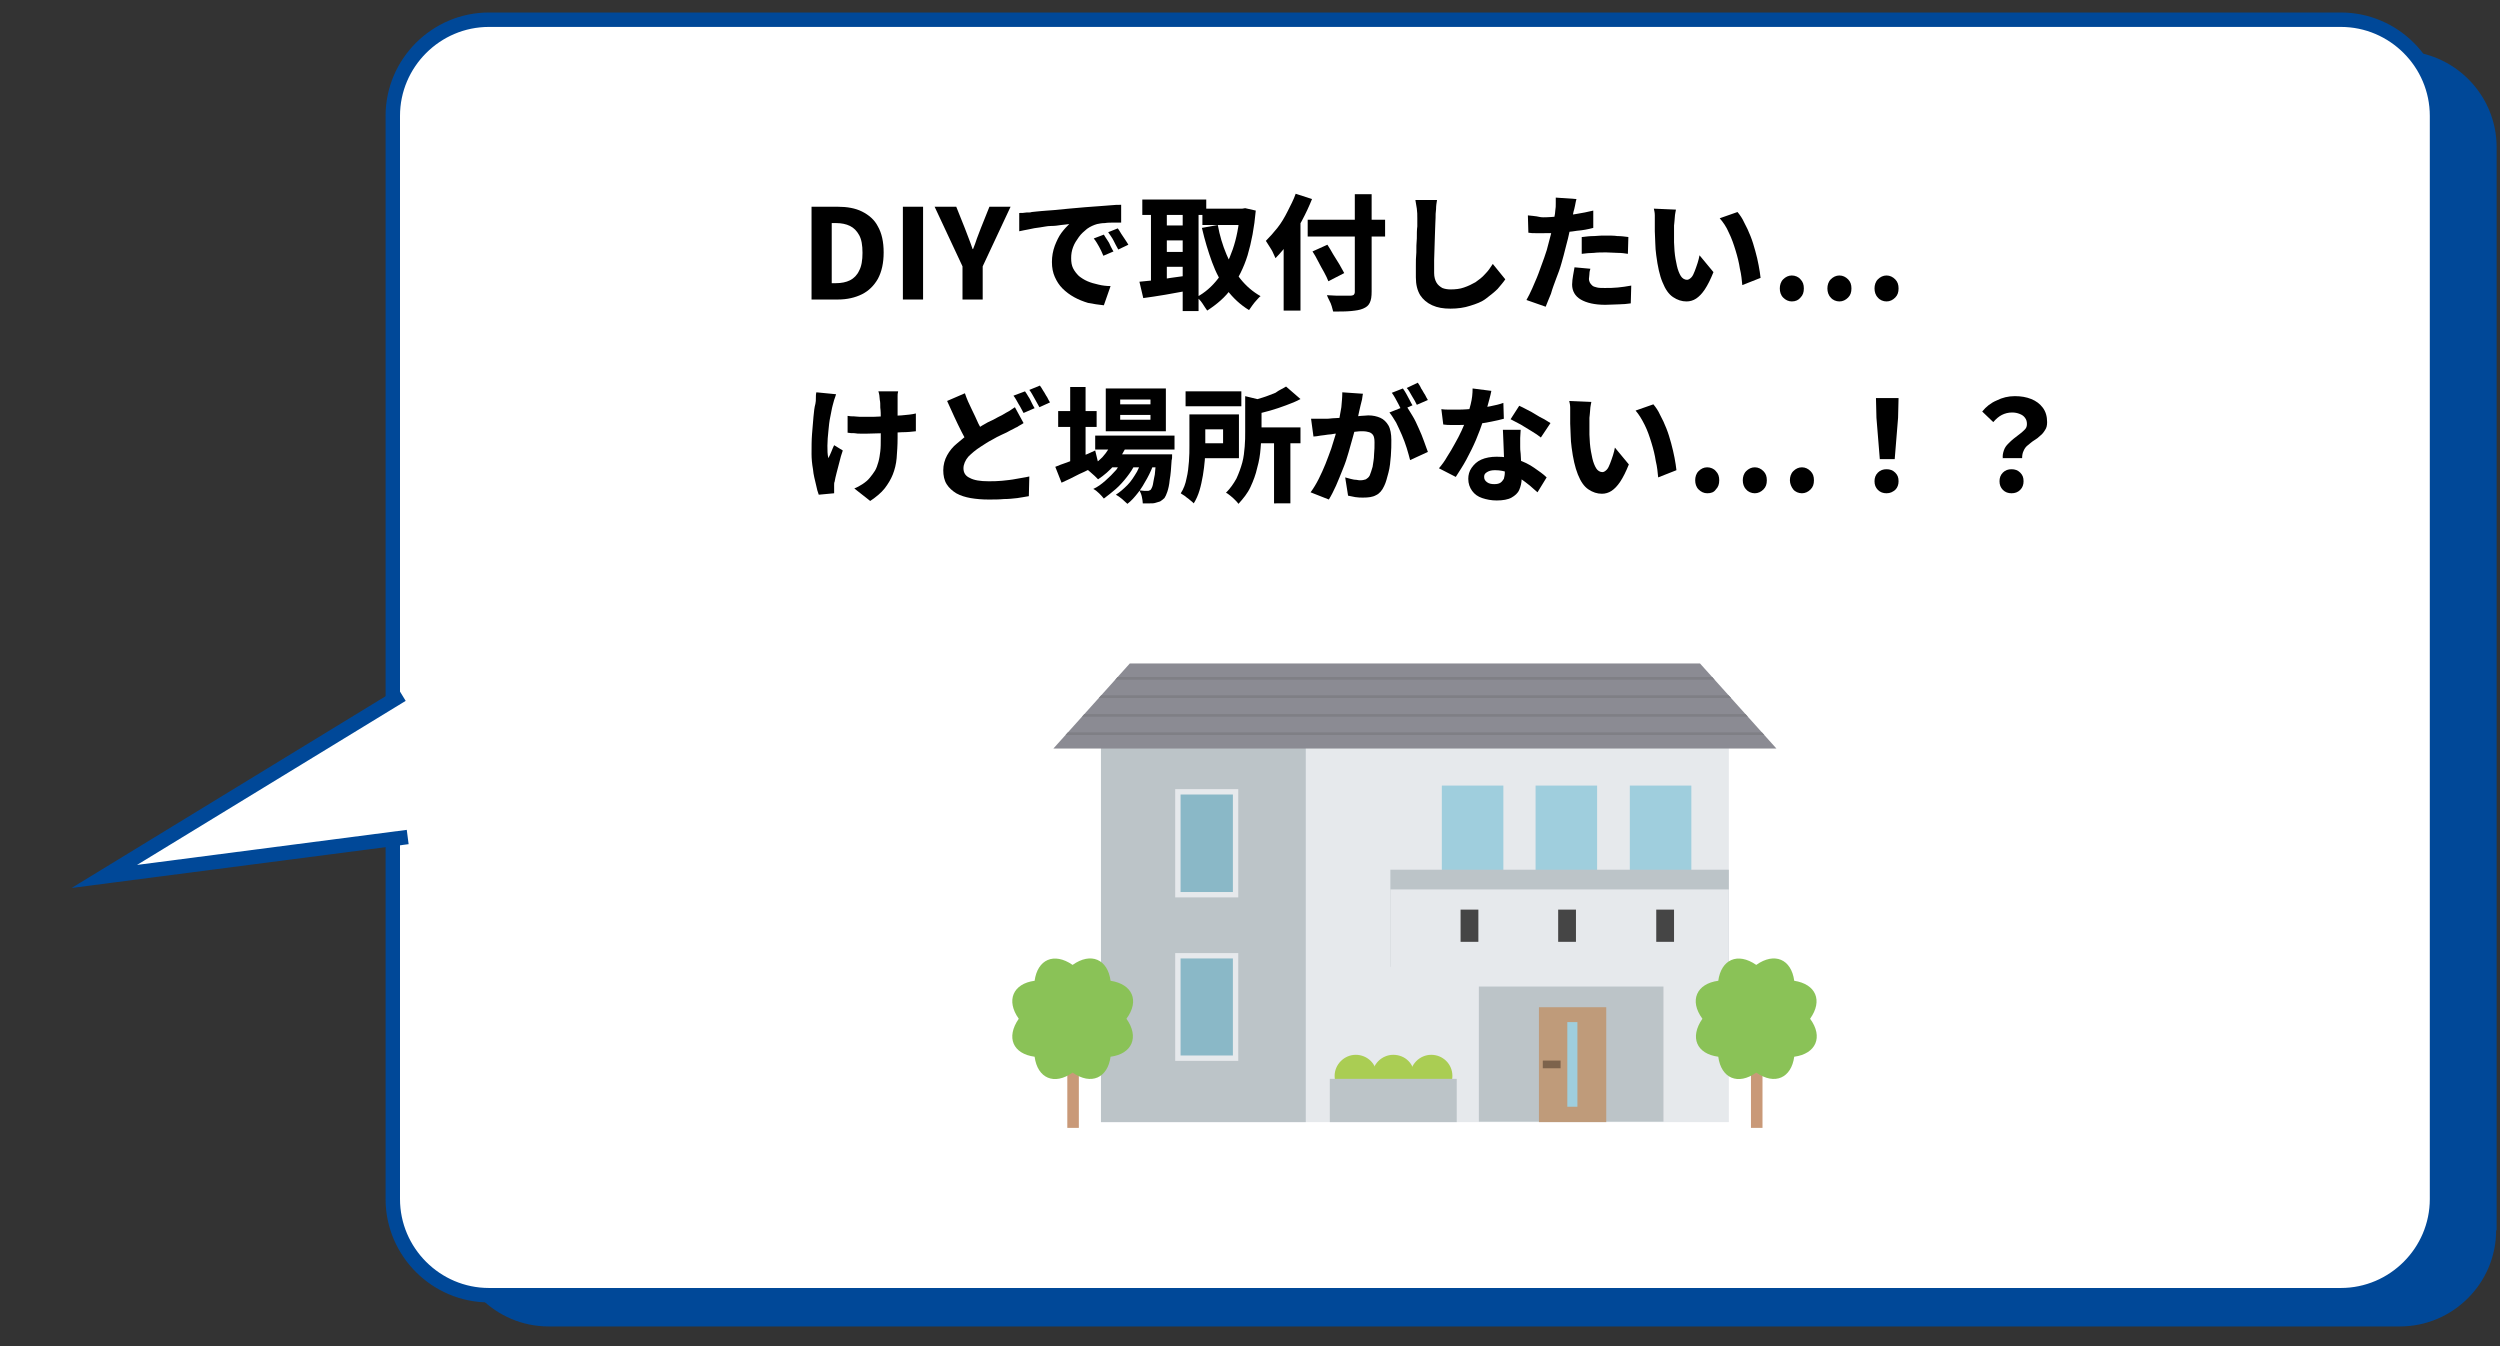
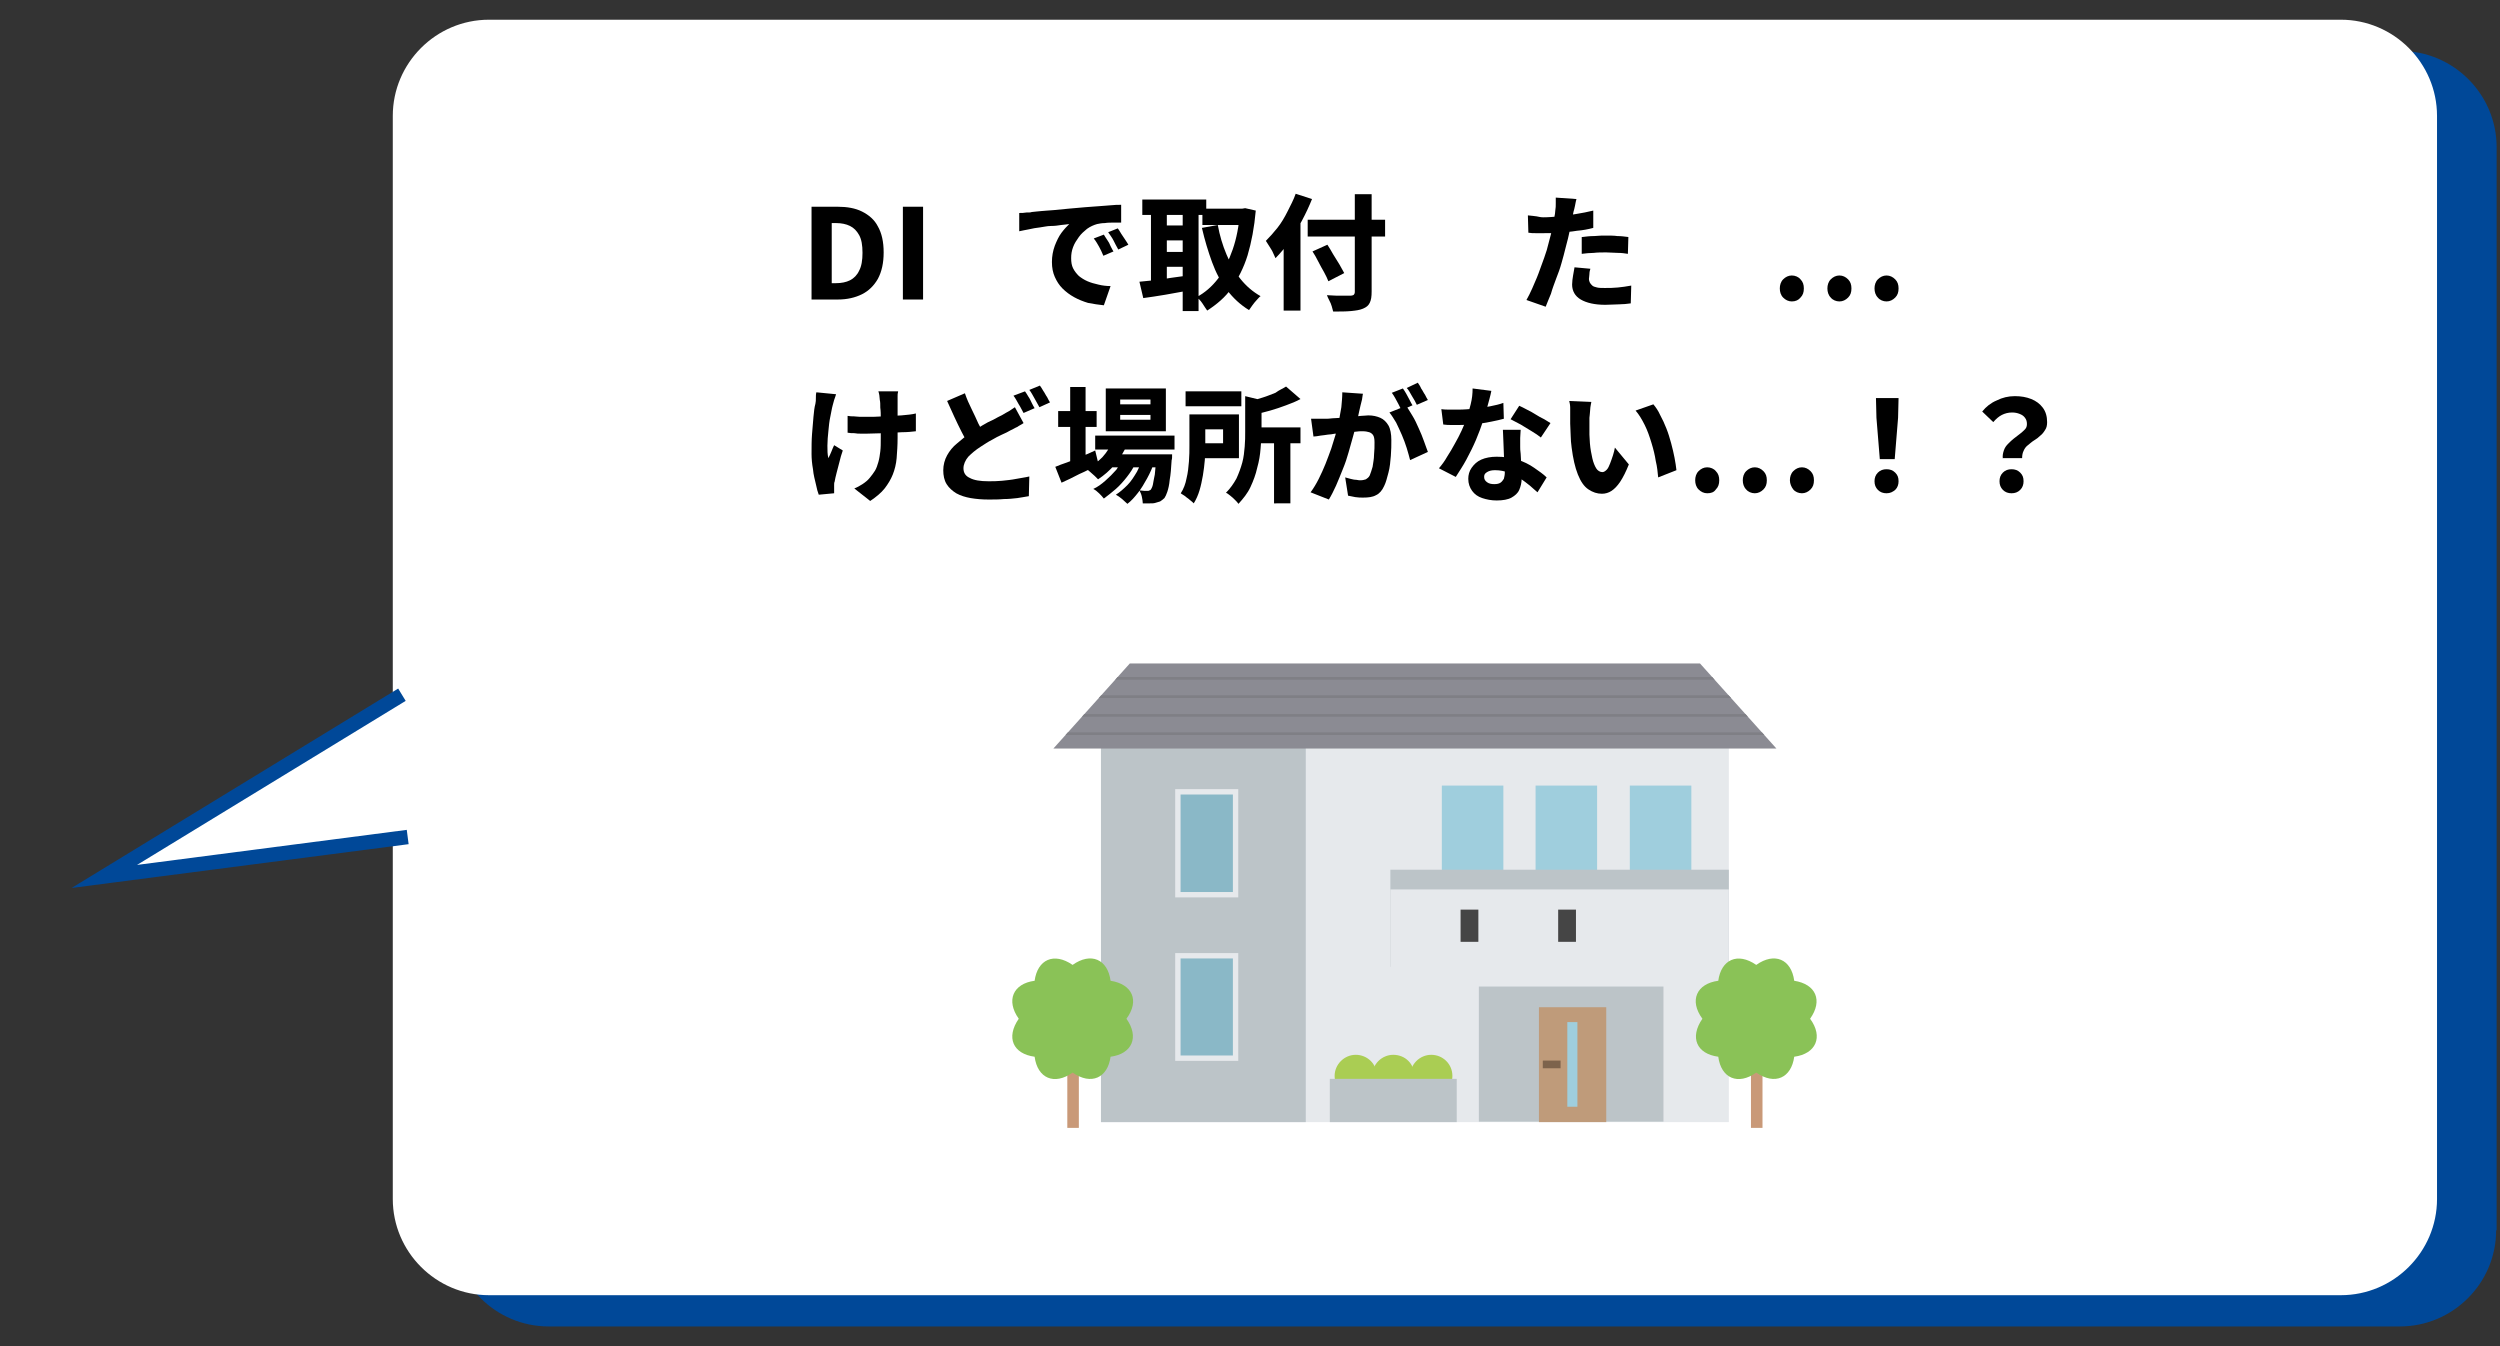
<svg xmlns="http://www.w3.org/2000/svg" xmlns:xlink="http://www.w3.org/1999/xlink" version="1.1" id="レイヤー_1" x="0px" y="0px" viewBox="0 0 520 280" style="enable-background:new 0 0 520 280;" xml:space="preserve">
  <rect x="0" y="0" width="520" height="280" fill="#333333" stroke="none" />
  <style type="text/css">
	.st0{fill:#004898;}
	.st1{fill:#FFFFFF;}
	.st2{fill:none;stroke:#004898;stroke-width:3;stroke-miterlimit:10;}
	.st3{fill:#E6E9EC;}
	.st4{fill:#BCC4C8;}
	.st5{fill:#BF9B7A;}
	.st6{fill:#7D634C;}
	.st7{fill:#9FCEDD;}
	.st8{fill:#454545;}
	.st9{fill:#8B8B93;}
	.st10{clip-path:url(#SVGID_00000052104625462890038620000009088646563986634126_);}
	.st11{fill:none;stroke:#7F7F85;stroke-width:0.558;stroke-miterlimit:10;}
	.st12{fill:#8AB8C7;stroke:#E6E9EC;stroke-width:1.117;stroke-miterlimit:10;}
	.st13{fill:#AACD53;}
	.st14{fill:#C99978;}
	.st15{fill:#8AC257;}
	.st16{fill:#FFFFFF;stroke:#004898;stroke-width:3;stroke-miterlimit:10;}
</style>
  <g>
    <path class="st0" d="M519.2,255.9c0,11-9,20-20,20H114.1c-11,0-20-9-20-20V30.6c0-11,9-20,20-20h385.2c11,0,20,9,20,20v225.3H519.2   z" />
  </g>
  <g>
    <path class="st1" d="M506.9,249.4c0,11-9,20-20,20H101.7c-11,0-20-9-20-20V24.1c0-11,9-20,20-20h385.2c11,0,20,9,20,20L506.9,249.4   L506.9,249.4z" />
-     <path class="st2" d="M506.9,249.4c0,11-9,20-20,20H101.7c-11,0-20-9-20-20V24.1c0-11,9-20,20-20h385.2c11,0,20,9,20,20L506.9,249.4   L506.9,249.4z" />
  </g>
  <g>
    <path d="M168.8,62.3V43h5.4c2,0,3.7,0.3,5.1,1c1.4,0.7,2.6,1.7,3.3,3.1c0.8,1.4,1.2,3.2,1.2,5.4s-0.4,4-1.2,5.5   c-0.8,1.4-1.9,2.5-3.3,3.2c-1.4,0.7-3.1,1.1-5,1.1H168.8z M173,58.9h0.9c1.1,0,2.1-0.2,2.9-0.6c0.8-0.4,1.5-1.1,1.9-2   c0.5-0.9,0.7-2.2,0.7-3.7c0-1.6-0.2-2.8-0.7-3.7s-1.1-1.5-1.9-1.9c-0.8-0.4-1.8-0.6-2.9-0.6H173V58.9z" />
    <path d="M187.8,62.3V43h4.2v19.3H187.8z" />
-     <path d="M200.2,62.3v-6.9L194.4,43h4.5l1.8,4.5c0.3,0.7,0.5,1.4,0.8,2.1c0.3,0.7,0.5,1.4,0.8,2.2h0.1c0.3-0.8,0.6-1.5,0.8-2.2   c0.3-0.7,0.5-1.4,0.8-2.1l1.8-4.5h4.4l-5.8,12.4v6.9C204.4,62.3,200.2,62.3,200.2,62.3z" />
    <path d="M212,44.3c0.5,0,1,0,1.5-0.1c0.5,0,0.9,0,1.1-0.1c0.6-0.1,1.3-0.1,2-0.2c0.8-0.1,1.7-0.1,2.6-0.2c1-0.1,2-0.2,3.1-0.3   s2.2-0.2,3.4-0.3c0.9-0.1,1.8-0.1,2.7-0.2c0.9-0.1,1.8-0.1,2.6-0.2c0.8-0.1,1.6-0.1,2.2-0.1v3.7c-0.5,0-1,0-1.6,0s-1.2,0-1.8,0.1   c-0.6,0-1.1,0.1-1.6,0.2c-0.7,0.2-1.4,0.5-2.1,1c-0.6,0.5-1.2,1-1.7,1.7s-0.9,1.3-1.2,2.1s-0.4,1.5-0.4,2.3s0.1,1.5,0.4,2.1   s0.7,1.1,1.2,1.6c0.5,0.4,1.1,0.8,1.8,1.1s1.4,0.5,2.3,0.7c0.8,0.2,1.7,0.3,2.5,0.3l-1.4,4c-1.1-0.1-2.2-0.3-3.3-0.5   c-1-0.3-2-0.7-2.9-1.2s-1.7-1.1-2.4-1.8s-1.2-1.5-1.6-2.4c-0.4-0.9-0.6-1.9-0.6-3.1c0-1.2,0.2-2.3,0.6-3.4c0.4-1,0.8-1.9,1.4-2.7   s1.1-1.3,1.6-1.8c-0.5,0.1-1,0.1-1.7,0.2c-0.6,0.1-1.3,0.2-2.1,0.2s-1.5,0.2-2.3,0.3s-1.5,0.2-2.3,0.4c-0.7,0.1-1.4,0.3-2,0.4V44.3   z M229.6,48.8c0.2,0.3,0.4,0.7,0.7,1.1c0.3,0.4,0.5,0.8,0.7,1.3c0.2,0.4,0.4,0.8,0.6,1.1l-2.1,0.9c-0.3-0.7-0.6-1.4-0.9-1.9   c-0.3-0.5-0.6-1.1-1.1-1.7L229.6,48.8z M232.5,47.5c0.2,0.3,0.5,0.7,0.7,1.1c0.3,0.4,0.5,0.8,0.8,1.2s0.5,0.8,0.7,1.1l-2.1,1   c-0.4-0.7-0.7-1.3-1-1.9s-0.7-1.1-1.1-1.7L232.5,47.5z" />
    <path d="M237,58.6c0.9-0.1,1.8-0.2,3-0.3c1.1-0.1,2.3-0.3,3.5-0.5s2.4-0.3,3.7-0.5l0.2,3.1c-1.6,0.3-3.3,0.6-5,0.9   s-3.2,0.5-4.6,0.7L237,58.6z M237.6,41.5h13.3v3.2h-13.3V41.5z M239.4,42.9h3.3V60h-3.3V42.9z M241.1,46.9h6.1V50h-6.1V46.9z    M241.1,52.4h6.1v3.1h-6.1V52.4z M246,42.9h3.3v21.8H246V42.9z M257.8,43.4h0.6l0.6-0.1l2.2,0.5c-0.3,3.5-0.9,6.6-1.7,9.3   c-0.8,2.6-2,4.9-3.3,6.8s-3.1,3.4-5.1,4.7c-0.3-0.4-0.6-0.9-1-1.5s-0.8-1-1.2-1.3c1.7-0.9,3.2-2.2,4.5-3.9c1.2-1.7,2.2-3.7,3-6   c0.8-2.3,1.3-4.9,1.5-7.7v-0.8H257.8z M253.3,46.8c0.4,2.2,1,4.2,1.8,6.1s1.7,3.6,2.9,5.1c1.2,1.5,2.6,2.7,4.2,3.6   c-0.3,0.2-0.5,0.5-0.8,0.8s-0.6,0.7-0.9,1.1c-0.3,0.4-0.5,0.7-0.7,1c-1.8-1.1-3.3-2.5-4.6-4.2s-2.3-3.6-3.1-5.8s-1.5-4.5-2.1-7.1   L253.3,46.8z M250.1,43.4h8.7v3.4h-8.7L250.1,43.4L250.1,43.4z" />
    <path d="M269.5,40.3l3.4,1.1c-0.6,1.5-1.3,3-2.1,4.5c-0.8,1.5-1.7,2.9-2.6,4.3c-0.9,1.3-1.9,2.5-2.9,3.5c-0.1-0.3-0.3-0.6-0.5-1.1   s-0.5-0.9-0.8-1.4s-0.5-0.8-0.7-1.1c0.8-0.8,1.6-1.7,2.4-2.7s1.5-2.2,2.1-3.4S269.1,41.5,269.5,40.3z M267,47.9l3.5-3.5v0.1v20.1   H267V47.9z M272,45.7h16.1v3.5H272V45.7z M273,52.3l3.1-1.4c0.4,0.6,0.8,1.3,1.2,2c0.4,0.7,0.9,1.4,1.3,2.1c0.4,0.7,0.7,1.3,1,1.8   l-3.3,1.7c-0.2-0.5-0.5-1.2-0.9-1.9s-0.8-1.4-1.2-2.2C273.8,53.6,273.4,52.9,273,52.3z M281.7,40.4h3.6v20.2c0,1.1-0.1,1.8-0.4,2.4   s-0.7,0.9-1.4,1.2c-0.7,0.3-1.5,0.4-2.5,0.5s-2.3,0.1-3.7,0.1c-0.1-0.3-0.2-0.7-0.3-1.1c-0.1-0.4-0.3-0.8-0.5-1.2s-0.4-0.8-0.5-1.1   c0.7,0,1.3,0.1,2,0.1s1.3,0,1.8,0s0.9,0,1.1,0c0.3,0,0.6-0.1,0.7-0.2s0.2-0.3,0.2-0.6V40.4H281.7z" />
-     <path d="M298.9,41.6c-0.1,0.6-0.2,1.2-0.2,1.9c-0.1,0.7-0.1,1.3-0.1,1.8c0,0.7-0.1,1.5-0.1,2.5s-0.1,2-0.1,3.1s-0.1,2.2-0.1,3.2   s0,1.9,0,2.7s0.2,1.5,0.5,2s0.7,0.8,1.2,1.1c0.5,0.2,1.1,0.3,1.7,0.3c1,0,2-0.1,2.8-0.4c0.9-0.3,1.7-0.7,2.4-1.1   c0.7-0.5,1.4-1,2-1.7c0.6-0.6,1.1-1.3,1.6-2.1l2.6,3.2c-0.4,0.6-1,1.3-1.6,2c-0.7,0.7-1.5,1.3-2.4,2s-2,1.1-3.3,1.5   c-1.2,0.4-2.6,0.6-4.1,0.6s-2.7-0.2-3.8-0.7c-1.1-0.5-1.9-1.2-2.5-2.1c-0.6-1-0.9-2.2-0.9-3.7c0-0.7,0-1.5,0-2.4s0-1.8,0.1-2.8   c0-1,0-1.9,0.1-2.9c0-0.9,0-1.8,0.1-2.5c0-0.8,0-1.3,0-1.7c0-0.7,0-1.3-0.1-2c-0.1-0.6-0.2-1.2-0.3-1.8L298.9,41.6z" />
-     <path d="M327.9,41.4c-0.1,0.4-0.2,0.8-0.3,1.4c-0.1,0.5-0.2,0.9-0.3,1.2c-0.1,0.6-0.3,1.3-0.4,2.2c-0.2,0.9-0.4,1.8-0.6,2.7   c-0.2,1-0.5,1.9-0.7,2.8c-0.2,0.9-0.5,1.9-0.8,3s-0.7,2.2-1.1,3.2c-0.4,1.1-0.8,2.1-1.1,3.2c-0.4,1-0.8,1.9-1.1,2.7l-4-1.4   c0.4-0.7,0.8-1.5,1.2-2.4c0.4-1,0.9-2,1.3-3.1s0.8-2.2,1.2-3.3c0.4-1.1,0.7-2.1,0.9-3c0.2-0.6,0.3-1.3,0.5-1.9   c0.1-0.6,0.3-1.2,0.4-1.8s0.2-1.1,0.3-1.7c0.1-0.5,0.2-1,0.2-1.4c0.1-0.5,0.1-1,0.1-1.5s0-0.9,0-1.2L327.9,41.4z M321,45.2   c1.1,0,2.2-0.1,3.4-0.2c1.1-0.1,2.3-0.3,3.5-0.5s2.3-0.4,3.5-0.7v3.6c-1.1,0.3-2.2,0.5-3.4,0.6c-1.2,0.2-2.4,0.3-3.6,0.4   c-1.2,0.1-2.3,0.1-3.3,0.1c-0.6,0-1.2,0-1.7,0s-1,0-1.5-0.1l-0.1-3.6c0.7,0.1,1.3,0.1,1.8,0.2S320.5,45.2,321,45.2z M330.8,55.9   c-0.1,0.3-0.2,0.7-0.2,1.1s-0.1,0.7-0.1,1s0.1,0.6,0.2,0.8s0.3,0.4,0.5,0.6c0.2,0.2,0.6,0.3,1,0.4c0.4,0.1,1,0.1,1.6,0.1   c0.9,0,1.8,0,2.7-0.1c0.9-0.1,1.8-0.2,2.8-0.4l-0.1,3.7c-0.7,0.1-1.6,0.2-2.4,0.2s-1.9,0.1-2.9,0.1c-2.2,0-3.9-0.4-5.1-1.1   s-1.8-1.8-1.8-3.1c0-0.6,0.1-1.3,0.2-1.9c0.1-0.6,0.2-1.2,0.3-1.7L330.8,55.9z M329.1,49.3c0.8-0.1,1.6-0.2,2.5-0.2   c0.9-0.1,1.8-0.1,2.6-0.1c0.7,0,1.5,0,2.2,0.1c0.8,0,1.5,0.1,2.3,0.2l-0.1,3.5c-0.6-0.1-1.3-0.2-2.1-0.2s-1.6-0.1-2.4-0.1   c-0.9,0-1.8,0-2.6,0.1c-0.8,0-1.7,0.1-2.5,0.2v-3.5H329.1z" />
-     <path d="M348.6,43.6c-0.1,0.3-0.1,0.7-0.2,1.1c0,0.4-0.1,0.8-0.1,1.2s-0.1,0.7-0.1,1c0,0.6,0,1.1,0,1.7c0,0.6,0,1.2,0,1.8   s0.1,1.2,0.1,1.8c0.1,1.2,0.3,2.2,0.5,3.1s0.5,1.6,0.8,2.1s0.8,0.8,1.3,0.8c0.3,0,0.6-0.2,0.9-0.5s0.5-0.8,0.7-1.3s0.4-1.1,0.6-1.7   c0.2-0.6,0.3-1.1,0.4-1.6l2.9,3.5c-0.6,1.5-1.2,2.7-1.8,3.6c-0.6,0.9-1.2,1.5-1.8,1.9s-1.3,0.6-2,0.6c-1,0-1.9-0.3-2.8-0.9   s-1.6-1.6-2.2-3.1c-0.6-1.4-1-3.3-1.3-5.6c-0.1-0.8-0.2-1.7-0.2-2.5c0-0.9-0.1-1.7-0.1-2.5s0-1.5,0-2c0-0.4,0-0.8,0-1.3   s-0.1-1-0.2-1.4L348.6,43.6z M361.4,44.1c0.5,0.6,1,1.3,1.4,2.2c0.5,0.9,0.9,1.8,1.3,2.8s0.7,2,1,3.1c0.3,1,0.5,2,0.7,3   s0.3,1.8,0.4,2.6l-3.8,1.5c-0.1-1-0.2-2.2-0.5-3.4c-0.2-1.3-0.5-2.5-0.9-3.8s-0.8-2.5-1.4-3.7c-0.5-1.2-1.2-2.2-1.9-3L361.4,44.1z" />
+     <path d="M327.9,41.4c-0.1,0.4-0.2,0.8-0.3,1.4c-0.1,0.5-0.2,0.9-0.3,1.2c-0.1,0.6-0.3,1.3-0.4,2.2c-0.2,0.9-0.4,1.8-0.6,2.7   c-0.2,1-0.5,1.9-0.7,2.8c-0.2,0.9-0.5,1.9-0.8,3s-0.7,2.2-1.1,3.2c-0.4,1.1-0.8,2.1-1.1,3.2c-0.4,1-0.8,1.9-1.1,2.7l-4-1.4   c0.4-0.7,0.8-1.5,1.2-2.4c0.4-1,0.9-2,1.3-3.1s0.8-2.2,1.2-3.3c0.4-1.1,0.7-2.1,0.9-3c0.2-0.6,0.3-1.3,0.5-1.9   c0.1-0.6,0.3-1.2,0.4-1.8s0.2-1.1,0.3-1.7c0.1-0.5,0.2-1,0.2-1.4c0.1-0.5,0.1-1,0.1-1.5s0-0.9,0-1.2L327.9,41.4z M321,45.2   c1.1,0,2.2-0.1,3.4-0.2c1.1-0.1,2.3-0.3,3.5-0.5s2.3-0.4,3.5-0.7v3.6c-1.1,0.3-2.2,0.5-3.4,0.6c-1.2,0.2-2.4,0.3-3.6,0.4   c-1.2,0.1-2.3,0.1-3.3,0.1c-0.6,0-1.2,0-1.7,0s-1,0-1.5-0.1l-0.1-3.6c0.7,0.1,1.3,0.1,1.8,0.2S320.5,45.2,321,45.2M330.8,55.9   c-0.1,0.3-0.2,0.7-0.2,1.1s-0.1,0.7-0.1,1s0.1,0.6,0.2,0.8s0.3,0.4,0.5,0.6c0.2,0.2,0.6,0.3,1,0.4c0.4,0.1,1,0.1,1.6,0.1   c0.9,0,1.8,0,2.7-0.1c0.9-0.1,1.8-0.2,2.8-0.4l-0.1,3.7c-0.7,0.1-1.6,0.2-2.4,0.2s-1.9,0.1-2.9,0.1c-2.2,0-3.9-0.4-5.1-1.1   s-1.8-1.8-1.8-3.1c0-0.6,0.1-1.3,0.2-1.9c0.1-0.6,0.2-1.2,0.3-1.7L330.8,55.9z M329.1,49.3c0.8-0.1,1.6-0.2,2.5-0.2   c0.9-0.1,1.8-0.1,2.6-0.1c0.7,0,1.5,0,2.2,0.1c0.8,0,1.5,0.1,2.3,0.2l-0.1,3.5c-0.6-0.1-1.3-0.2-2.1-0.2s-1.6-0.1-2.4-0.1   c-0.9,0-1.8,0-2.6,0.1c-0.8,0-1.7,0.1-2.5,0.2v-3.5H329.1z" />
    <path d="M372.7,62.7c-0.7,0-1.3-0.3-1.8-0.8s-0.7-1.2-0.7-1.9s0.2-1.4,0.7-1.9s1.1-0.8,1.8-0.8c0.7,0,1.4,0.3,1.8,0.8   c0.5,0.5,0.7,1.1,0.7,1.9s-0.2,1.4-0.7,1.9C374.1,62.4,373.5,62.7,372.7,62.7z M382.6,62.7c-0.7,0-1.4-0.3-1.8-0.8   c-0.5-0.5-0.7-1.2-0.7-1.9s0.2-1.4,0.7-1.9s1.1-0.8,1.8-0.8c0.7,0,1.3,0.3,1.8,0.8s0.7,1.1,0.7,1.9s-0.2,1.4-0.7,1.9   S383.3,62.7,382.6,62.7z M392.4,62.7c-0.7,0-1.4-0.3-1.8-0.8c-0.5-0.5-0.7-1.2-0.7-1.9s0.2-1.4,0.7-1.9s1.1-0.8,1.8-0.8   c0.7,0,1.3,0.3,1.8,0.8s0.7,1.1,0.7,1.9s-0.2,1.4-0.7,1.9S393.1,62.7,392.4,62.7z" />
    <path d="M173.9,82c-0.1,0.3-0.2,0.7-0.4,1.2c-0.1,0.4-0.2,0.8-0.3,1.1c-0.2,0.7-0.3,1.5-0.5,2.4s-0.3,1.9-0.4,3c-0.1,1-0.2,2-0.2,3   s0,1.8,0.2,2.6c0.2-0.4,0.4-0.8,0.6-1.3s0.4-1,0.6-1.4l1.8,1.1c-0.3,0.8-0.5,1.6-0.7,2.4s-0.4,1.6-0.6,2.3   c-0.2,0.7-0.3,1.3-0.4,1.8c-0.1,0.2-0.1,0.4-0.1,0.7c0,0.3,0,0.5,0,0.6s0,0.3,0,0.5s0,0.4,0,0.6l-3.2,0.3c-0.2-0.5-0.4-1.2-0.6-2.2   c-0.2-0.9-0.5-1.9-0.6-3.1c-0.2-1.1-0.3-2.2-0.3-3.2c0-1.4,0-2.8,0.1-4.1s0.2-2.5,0.3-3.6s0.2-2,0.4-2.7c0.1-0.4,0.1-0.8,0.1-1.2   c0-0.4,0-0.8,0.1-1.2L173.9,82z M176.3,86.5c0.5,0.1,0.9,0.1,1.3,0.1c0.4,0,0.8,0.1,1.3,0.1s0.9,0,1.3,0c1.1,0,2.3,0,3.6-0.1   s2.5-0.1,3.7-0.2s2.2-0.2,3-0.4v3.7c-0.8,0.1-1.8,0.2-2.9,0.2c-1.1,0.1-2.3,0.1-3.6,0.2c-1.2,0-2.5,0.1-3.7,0.1c-0.4,0-0.8,0-1.2,0   c-0.5,0-0.9,0-1.4-0.1c-0.5,0-0.9,0-1.4-0.1L176.3,86.5L176.3,86.5z M186.8,81.5c-0.1,0.3-0.1,0.6-0.1,0.9s0,0.6,0,0.9   c0,0.2,0,0.6,0,1.1s0,1.1,0,1.7s0,1.3,0,1.9s0,1.2,0,1.8s0,1,0,1.3c0,1.5-0.1,2.9-0.2,4.2c-0.1,1.2-0.4,2.4-0.8,3.4   c-0.4,1-1,2-1.7,2.9s-1.8,1.8-3,2.6l-3.3-2.6c0.5-0.2,1.1-0.5,1.7-0.9c0.6-0.4,1.1-0.8,1.5-1.3s0.8-1,1.1-1.5s0.5-1.1,0.7-1.8   s0.3-1.4,0.4-2.2c0.1-0.8,0.1-1.7,0.1-2.8c0-0.5,0-1.1,0-1.8s0-1.5,0-2.3s0-1.5-0.1-2.2c0-0.7,0-1.2-0.1-1.6c0-0.3-0.1-0.7-0.1-1   c-0.1-0.4-0.1-0.6-0.2-0.8h4.1V81.5z" />
    <path d="M212.9,88c-0.4,0.3-0.9,0.5-1.3,0.8c-0.5,0.2-0.9,0.5-1.4,0.7c-0.5,0.3-1.1,0.6-1.8,0.9s-1.4,0.7-2.1,1.1   c-0.8,0.4-1.5,0.9-2.3,1.4c-1.1,0.7-1.9,1.4-2.6,2.1c-0.6,0.7-1,1.6-1,2.4c0,0.9,0.4,1.6,1.3,2c0.9,0.5,2.2,0.7,3.9,0.7   c0.9,0,1.8,0,2.8-0.1s2-0.2,3-0.4c1-0.2,1.9-0.3,2.7-0.5l-0.1,4.1c-0.7,0.1-1.6,0.3-2.4,0.4c-0.9,0.1-1.8,0.2-2.8,0.2   c-1,0.1-2,0.1-3.2,0.1c-1.3,0-2.5-0.1-3.7-0.3c-1.1-0.2-2.1-0.5-3-1c-0.8-0.5-1.5-1.1-2-1.9s-0.7-1.8-0.7-2.9s0.3-2.2,0.8-3.1   s1.2-1.8,2.1-2.5c0.9-0.8,1.8-1.5,2.8-2.2c0.8-0.5,1.6-1,2.4-1.5c0.8-0.5,1.6-0.9,2.3-1.2c0.7-0.4,1.3-0.7,1.9-1   c0.5-0.3,1-0.6,1.4-0.8c0.4-0.3,0.8-0.5,1.2-0.8L212.9,88z M200.7,81.8c0.4,1.2,0.9,2.3,1.4,3.3s1,2.1,1.4,3   c0.5,0.9,0.9,1.7,1.3,2.5l-3.3,1.9c-0.5-0.8-1-1.7-1.5-2.7s-1-2-1.5-3.1s-1-2.2-1.5-3.3L200.7,81.8z M213.2,81.4   c0.2,0.3,0.5,0.7,0.7,1.1c0.3,0.4,0.5,0.9,0.7,1.3s0.4,0.8,0.6,1.1l-2.3,1c-0.3-0.5-0.6-1.2-1-1.8c-0.4-0.7-0.7-1.3-1.1-1.8   L213.2,81.4z M216.3,80.2c0.2,0.3,0.5,0.7,0.7,1.1c0.3,0.4,0.5,0.9,0.8,1.3c0.2,0.4,0.4,0.8,0.6,1.1l-2.2,1c-0.3-0.5-0.6-1.1-1-1.8   c-0.4-0.7-0.7-1.3-1.1-1.8L216.3,80.2z" />
    <path d="M219.5,97.1c0.7-0.3,1.5-0.6,2.4-0.9s1.8-0.7,2.9-1.2c1-0.4,2-0.8,3-1.3l0.7,2.9c-1.3,0.7-2.6,1.4-4,2   c-1.3,0.7-2.6,1.3-3.7,1.8L219.5,97.1z M220.1,85.5h8v3.3h-8V85.5z M222.6,80.5h3.2v16.2h-3.2V80.5z M231.5,91.6l3,0.8   c-0.7,1.5-1.5,2.9-2.6,4.2c-1.1,1.3-2.3,2.3-3.5,3.1c-0.2-0.2-0.4-0.4-0.7-0.7c-0.3-0.3-0.6-0.5-0.9-0.8c-0.3-0.3-0.6-0.5-0.8-0.6   c1.2-0.7,2.3-1.5,3.3-2.5C230.3,94,231,92.8,231.5,91.6z M233.8,95.1l2.3,1.4c-0.4,0.9-1,1.8-1.7,2.7c-0.7,0.9-1.5,1.8-2.3,2.5   s-1.7,1.4-2.5,2c-0.3-0.4-0.6-0.7-1-1.1s-0.8-0.7-1.2-0.9c0.9-0.4,1.7-1,2.5-1.7s1.6-1.5,2.3-2.3C232.8,96.8,233.4,95.9,233.8,95.1   z M227.8,90.6h16.5v2.9h-16.5V90.6z M230,80.8h12.5v8.9H230V80.8z M230.6,94.5h10.5v2.7h-10.5V94.5z M237.7,95.1l2.3,1.2   c-0.3,1-0.8,2.1-1.4,3.2c-0.6,1.1-1.2,2.1-1.9,3s-1.4,1.7-2.2,2.3c-0.3-0.3-0.7-0.6-1.1-1c-0.5-0.4-0.9-0.7-1.3-0.9   c0.8-0.5,1.6-1.2,2.4-2s1.4-1.8,2-2.8C237,97.1,237.4,96.1,237.7,95.1z M233,83.1v1h6.3v-1H233z M233,86.3v1h6.3v-1H233z    M240.6,94.5h3.2c0,0.6,0,1-0.1,1.2c-0.1,1.7-0.2,3-0.4,4.1c-0.1,1.1-0.3,1.9-0.5,2.5s-0.4,1-0.6,1.3c-0.3,0.3-0.6,0.5-0.9,0.7   c-0.3,0.1-0.6,0.2-1,0.3c-0.3,0.1-0.7,0.1-1.1,0.1c-0.5,0-1,0-1.5,0c0-0.4-0.1-0.9-0.2-1.4s-0.3-0.9-0.5-1.3c0.4,0,0.7,0.1,1,0.1   s0.5,0,0.7,0s0.3,0,0.4-0.1c0.1,0,0.2-0.1,0.3-0.2c0.1-0.2,0.3-0.5,0.4-1c0.1-0.5,0.2-1.2,0.4-2.1c0.1-0.9,0.2-2.1,0.3-3.6v-0.6   H240.6z" />
    <path d="M247.4,86.2h3.3v6.6c0,0.9,0,1.9-0.1,2.9s-0.2,2.1-0.4,3.2s-0.4,2.1-0.7,3.1s-0.7,1.9-1.2,2.7c-0.2-0.2-0.4-0.4-0.8-0.7   c-0.3-0.3-0.7-0.5-1-0.8c-0.4-0.3-0.7-0.4-0.9-0.6c0.6-0.9,1-2,1.2-3.1c0.3-1.2,0.4-2.3,0.5-3.5s0.1-2.3,0.1-3.3L247.4,86.2   L247.4,86.2z M246.6,81.4h11.6v3.1h-11.6V81.4z M249.3,86.2h8.4v9.1h-8.4v-3.1h5.1v-2.9h-5.1L249.3,86.2L249.3,86.2z M259,82.4   l4.1,1c0,0.3-0.3,0.4-0.7,0.5v5.9c0,1.1-0.1,2.2-0.2,3.5s-0.3,2.6-0.7,4c-0.3,1.4-0.8,2.7-1.4,4s-1.5,2.4-2.5,3.5   c-0.2-0.3-0.4-0.5-0.7-0.8c-0.3-0.3-0.6-0.6-1-0.9s-0.6-0.5-0.9-0.6c0.9-0.9,1.6-1.9,2.2-3c0.5-1.1,0.9-2.2,1.2-3.3   c0.3-1.1,0.4-2.2,0.5-3.3s0.1-2.1,0.1-3.1V82.4z M267.5,80.4l3,2.6c-0.9,0.5-1.9,0.9-3,1.3s-2.2,0.8-3.3,1.1s-2.2,0.6-3.3,0.8   c-0.1-0.4-0.3-0.9-0.5-1.4s-0.5-1-0.7-1.3c1-0.2,1.9-0.5,2.9-0.8s1.9-0.7,2.7-1C266.1,81.1,266.9,80.8,267.5,80.4z M260.4,88.9   h10.1v3.3h-10.1V88.9z M265,91.3h3.4v13.4H265V91.3z" />
    <path d="M272.7,87.1c0.5,0,1,0,1.4,0c0.5,0,1,0,1.5,0c0.4,0,1,0,1.6-0.1c0.6,0,1.3-0.1,1.9-0.1c0.7-0.1,1.4-0.1,2.1-0.2   s1.3-0.1,1.9-0.2c0.6,0,1.1-0.1,1.5-0.1c1,0,1.8,0.2,2.5,0.5s1.3,0.9,1.7,1.6s0.6,1.8,0.6,3c0,1,0,2.1-0.1,3.3   c-0.1,1.2-0.2,2.4-0.5,3.5s-0.5,2-0.9,2.8c-0.4,0.9-1,1.6-1.7,1.9c-0.7,0.4-1.6,0.5-2.7,0.5c-0.5,0-1,0-1.6-0.1s-1.1-0.2-1.5-0.3   l-0.6-3.8c0.3,0.1,0.7,0.2,1.1,0.3c0.4,0.1,0.8,0.2,1.2,0.2c0.4,0.1,0.7,0.1,0.9,0.1c0.4,0,0.8-0.1,1.1-0.2   c0.3-0.2,0.6-0.4,0.8-0.8c0.2-0.5,0.4-1.1,0.6-1.8c0.1-0.8,0.3-1.6,0.3-2.5c0.1-0.9,0.1-1.8,0.1-2.6c0-0.7-0.1-1.2-0.3-1.5   c-0.2-0.3-0.5-0.5-0.8-0.6s-0.8-0.2-1.4-0.2c-0.4,0-0.9,0-1.5,0.1c-0.7,0.1-1.4,0.1-2.1,0.2s-1.4,0.2-2.1,0.2   c-0.6,0.1-1.1,0.2-1.5,0.2c-0.4,0.1-0.9,0.1-1.5,0.2s-1.1,0.2-1.5,0.2L272.7,87.1z M283.5,81.9c-0.1,0.3-0.1,0.7-0.2,1.2   c-0.1,0.4-0.2,0.8-0.3,1.2c-0.1,0.4-0.2,0.9-0.3,1.3c-0.1,0.5-0.2,0.9-0.3,1.4c-0.1,0.4-0.2,0.9-0.3,1.3c-0.2,0.7-0.4,1.6-0.7,2.6   c-0.3,1-0.6,2.1-0.9,3.2s-0.7,2.3-1.2,3.5s-0.9,2.3-1.4,3.4s-1,2.1-1.5,2.9l-3.8-1.5c0.6-0.8,1.2-1.8,1.7-2.8s1-2.1,1.4-3.1   s0.8-2.1,1.2-3.2c0.3-1,0.6-2,0.9-2.9c0.2-0.9,0.4-1.7,0.6-2.3c0.2-1.2,0.4-2.3,0.6-3.4c0.1-1.1,0.2-2.1,0.2-3.1L283.5,81.9z    M292.5,84.4c0.4,0.6,0.8,1.3,1.3,2.1c0.5,0.8,0.9,1.7,1.3,2.6s0.8,1.8,1.1,2.7c0.3,0.9,0.6,1.6,0.8,2.2l-3.7,1.7   c-0.2-0.7-0.4-1.6-0.7-2.5s-0.6-1.8-1-2.7c-0.4-0.9-0.8-1.8-1.2-2.6c-0.5-0.8-0.9-1.5-1.4-2.1L292.5,84.4z M291.8,80.8   c0.2,0.3,0.5,0.7,0.7,1.1s0.5,0.9,0.7,1.3s0.4,0.8,0.6,1.1l-2.3,1c-0.2-0.4-0.4-0.8-0.6-1.2s-0.5-0.9-0.7-1.3s-0.5-0.8-0.7-1.1   L291.8,80.8z M294.9,79.6c0.2,0.3,0.5,0.7,0.7,1.2c0.3,0.4,0.5,0.9,0.8,1.3c0.2,0.4,0.4,0.8,0.6,1.1l-2.3,1c-0.3-0.6-0.6-1.2-1-1.8   c-0.4-0.7-0.7-1.3-1.1-1.7L294.9,79.6z" />
    <path d="M310.2,81.3c-0.1,0.5-0.2,1-0.4,1.7c-0.2,0.7-0.4,1.4-0.6,2.2s-0.5,1.6-0.7,2.3c-0.4,1.2-0.9,2.6-1.5,4s-1.3,2.8-2,4.1   s-1.5,2.5-2.2,3.6l-3.5-1.8c0.6-0.7,1.2-1.5,1.7-2.4c0.6-0.9,1.1-1.8,1.6-2.7c0.5-0.9,1-1.8,1.4-2.7s0.7-1.6,1-2.3   c0.3-1,0.6-2,0.9-3.2s0.4-2.2,0.4-3.3L310.2,81.3z M299.8,85.1c0.6,0.1,1.2,0.1,1.9,0.1c0.7,0,1.2,0,1.7,0c1.1,0,2.2-0.1,3.4-0.2   c1.1-0.1,2.2-0.3,3.2-0.5s1.9-0.4,2.7-0.7l0.1,3.3c-0.7,0.2-1.6,0.4-2.6,0.6s-2.1,0.4-3.3,0.5s-2.3,0.2-3.4,0.2c-0.5,0-1.1,0-1.6,0   s-1.1,0-1.7-0.1L299.8,85.1z M316.3,89.4c0,0.5-0.1,1.1-0.1,1.7s0,1.2,0,1.8c0,0.4,0,0.8,0.1,1.5c0,0.6,0.1,1.2,0.1,1.9   c0,0.7,0.1,1.3,0.1,1.9s0,1.1,0,1.4c0,0.8-0.2,1.6-0.5,2.3c-0.3,0.7-0.9,1.2-1.6,1.6s-1.8,0.6-3.1,0.6c-1.1,0-2.1-0.2-3-0.5   s-1.6-0.8-2.1-1.5s-0.8-1.5-0.8-2.5c0-0.8,0.2-1.6,0.7-2.3c0.5-0.7,1.1-1.3,2-1.7c0.9-0.4,2-0.6,3.2-0.6c1.5,0,3,0.2,4.3,0.6   s2.5,1,3.5,1.7s1.9,1.3,2.6,2l-1.9,3.1c-0.5-0.4-1-0.9-1.6-1.4s-1.3-1-2-1.5s-1.5-0.9-2.4-1.2c-0.9-0.3-1.8-0.5-2.8-0.5   c-0.7,0-1.2,0.1-1.7,0.4s-0.6,0.6-0.6,1c0,0.5,0.2,0.8,0.6,1.1c0.4,0.3,0.9,0.4,1.5,0.4s1-0.1,1.3-0.3c0.3-0.2,0.5-0.5,0.7-0.8   c0.1-0.4,0.2-0.8,0.2-1.3c0-0.4,0-0.9-0.1-1.6c0-0.7-0.1-1.5-0.1-2.4s-0.1-1.8-0.1-2.6c0-0.9-0.1-1.6-0.1-2.3   C312.6,89.4,316.3,89.4,316.3,89.4z M320.5,91c-0.5-0.4-1.2-0.9-1.9-1.3c-0.8-0.5-1.5-0.9-2.3-1.4c-0.8-0.4-1.5-0.8-2.1-1.1   l1.8-2.8c0.5,0.2,1,0.5,1.6,0.8s1.2,0.6,1.8,1s1.2,0.7,1.8,1c0.5,0.3,1,0.6,1.3,0.8L320.5,91z" />
    <path d="M331,83.6c-0.1,0.3-0.1,0.7-0.2,1.1c0,0.4-0.1,0.8-0.1,1.2c0,0.4-0.1,0.7-0.1,1c0,0.6,0,1.1,0,1.7s0,1.2,0,1.8   c0,0.6,0.1,1.2,0.1,1.8c0.1,1.2,0.3,2.2,0.5,3.1s0.5,1.6,0.8,2.1s0.8,0.8,1.3,0.8c0.3,0,0.6-0.2,0.9-0.5s0.5-0.8,0.7-1.3   s0.4-1.1,0.6-1.7s0.3-1.1,0.4-1.6l2.9,3.5c-0.6,1.5-1.2,2.7-1.8,3.6c-0.6,0.9-1.2,1.5-1.8,1.9s-1.3,0.6-2,0.6c-1,0-1.9-0.3-2.8-0.9   s-1.6-1.6-2.2-3.1s-1-3.3-1.3-5.6c-0.1-0.8-0.2-1.7-0.2-2.5c0-0.9-0.1-1.7-0.1-2.5s0-1.5,0-2c0-0.4,0-0.8,0-1.3s-0.1-1-0.2-1.4   L331,83.6z M343.9,84.1c0.5,0.6,1,1.3,1.4,2.2c0.5,0.9,0.9,1.8,1.3,2.8s0.7,2,1,3.1s0.5,2,0.7,3s0.3,1.8,0.4,2.6l-3.8,1.5   c-0.1-1-0.2-2.2-0.5-3.4c-0.2-1.3-0.5-2.5-0.9-3.8s-0.8-2.5-1.4-3.7s-1.2-2.2-1.9-3L343.9,84.1z" />
    <path d="M355.1,102.6c-0.7,0-1.3-0.3-1.8-0.8s-0.7-1.2-0.7-1.9s0.2-1.4,0.7-1.9s1.1-0.8,1.8-0.8c0.7,0,1.4,0.3,1.8,0.8   c0.5,0.5,0.7,1.1,0.7,1.9s-0.2,1.4-0.7,1.9C356.5,102.4,355.9,102.6,355.1,102.6z M365,102.6c-0.7,0-1.4-0.3-1.8-0.8   c-0.5-0.5-0.7-1.2-0.7-1.9s0.2-1.4,0.7-1.9s1.1-0.8,1.8-0.8c0.7,0,1.3,0.3,1.8,0.8s0.7,1.1,0.7,1.9s-0.2,1.4-0.7,1.9   S365.7,102.6,365,102.6z M374.8,102.6c-0.7,0-1.4-0.3-1.8-0.8s-0.7-1.2-0.7-1.9s0.2-1.4,0.7-1.9s1.1-0.8,1.8-0.8   c0.7,0,1.3,0.3,1.8,0.8s0.7,1.1,0.7,1.9s-0.2,1.4-0.7,1.9S375.5,102.6,374.8,102.6z" />
    <path d="M392.4,102.6c-0.7,0-1.3-0.2-1.8-0.7s-0.7-1.1-0.7-1.8c0-0.7,0.2-1.3,0.7-1.8s1.1-0.7,1.8-0.7s1.3,0.2,1.8,0.7   s0.7,1,0.7,1.8c0,0.7-0.2,1.3-0.7,1.8C393.7,102.3,393.2,102.6,392.4,102.6z M391,95.5l-0.7-8.6l-0.1-4.1h4.7l-0.1,4.1l-0.7,8.6   H391z" />
    <path d="M416.6,95.5c-0.1-0.7,0-1.2,0.2-1.8s0.5-1,0.9-1.4s0.8-0.8,1.2-1.1c0.4-0.3,0.9-0.7,1.3-1s0.7-0.6,1-0.9s0.4-0.7,0.4-1.1   c0-0.5-0.1-0.9-0.4-1.3s-0.6-0.6-1.1-0.8c-0.5-0.2-1-0.3-1.6-0.3c-0.8,0-1.5,0.2-2.1,0.5s-1.2,0.8-1.8,1.5l-2.3-2.2   c0.8-1,1.8-1.8,3-2.3c1.2-0.6,2.4-0.9,3.8-0.9c1.3,0,2.4,0.2,3.4,0.6s1.8,1,2.4,1.8s0.9,1.8,0.9,3c0,0.6-0.1,1.2-0.4,1.6   c-0.3,0.5-0.6,0.9-1,1.2c-0.4,0.4-0.8,0.7-1.3,1s-0.9,0.7-1.3,1s-0.7,0.7-0.9,1.2c-0.2,0.4-0.3,0.9-0.3,1.5h-4V95.5z M418.4,102.6   c-0.7,0-1.3-0.2-1.8-0.7s-0.7-1.1-0.7-1.8c0-0.7,0.2-1.3,0.7-1.8s1.1-0.7,1.8-0.7c0.7,0,1.3,0.2,1.8,0.7s0.7,1,0.7,1.8   c0,0.7-0.2,1.3-0.7,1.8S419.1,102.6,418.4,102.6z" />
  </g>
  <g>
    <g>
      <rect x="229" y="151.3" class="st3" width="130.6" height="82.1" />
      <g>
        <rect x="307.6" y="200.8" class="st4" width="38.4" height="32.5" />
        <g>
          <rect x="320.1" y="209.5" class="st5" width="14" height="23.9" />
          <rect x="320.9" y="220.6" class="st6" width="3.7" height="1.6" />
          <rect x="326" y="212.6" class="st7" width="2.1" height="17.6" />
        </g>
      </g>
      <g>
        <rect x="299.9" y="163.4" class="st7" width="12.8" height="28.7" />
        <rect x="319.4" y="163.4" class="st7" width="12.8" height="28.7" />
        <rect x="339" y="163.4" class="st7" width="12.8" height="28.7" />
      </g>
      <g>
        <rect x="289.2" y="180.9" class="st4" width="70.4" height="20.2" />
        <rect x="289.2" y="185" class="st3" width="70.4" height="20.2" />
        <g>
          <rect x="303.8" y="189.2" class="st8" width="3.7" height="6.7" />
          <rect x="324.1" y="189.2" class="st8" width="3.7" height="6.7" />
-           <rect x="344.5" y="189.2" class="st8" width="3.7" height="6.7" />
        </g>
      </g>
      <rect x="229" y="151.3" class="st4" width="42.6" height="82.1" />
      <g>
        <polygon class="st9" points="369.5,155.7 219.1,155.7 235,138 353.6,138    " />
        <g>
          <g>
            <defs>
              <polygon id="SVGID_1_" points="369.5,155.7 219.1,155.7 235,138 353.6,138       " />
            </defs>
            <clipPath id="SVGID_00000036218160565023873050000006033774318348543370_">
              <use xlink:href="#SVGID_1_" style="overflow:visible;" />
            </clipPath>
            <g style="clip-path:url(#SVGID_00000036218160565023873050000006033774318348543370_);">
              <line class="st11" x1="369.5" y1="152.6" x2="219.1" y2="152.6" />
              <line class="st11" x1="369.5" y1="148.8" x2="219.1" y2="148.8" />
              <line class="st11" x1="369.5" y1="144.9" x2="219.1" y2="144.9" />
              <line class="st11" x1="369.5" y1="141.1" x2="219.1" y2="141.1" />
            </g>
          </g>
        </g>
      </g>
      <g>
        <rect x="245" y="164.7" class="st12" width="12" height="21.4" />
        <rect x="245" y="198.8" class="st12" width="12" height="21.3" />
      </g>
      <g>
        <g>
          <g>
            <path class="st13" d="M286.4,223.8c0,2.4-2,4.4-4.4,4.4s-4.4-2-4.4-4.4s2-4.4,4.4-4.4C284.4,219.4,286.4,221.3,286.4,223.8z" />
          </g>
          <g>
            <path class="st13" d="M294.2,223.8c0,2.4-2,4.4-4.4,4.4s-4.4-2-4.4-4.4s2-4.4,4.4-4.4C292.3,219.4,294.2,221.3,294.2,223.8z" />
          </g>
          <g>
            <path class="st13" d="M302.1,223.8c0,2.4-2,4.4-4.4,4.4s-4.4-2-4.4-4.4s2-4.4,4.4-4.4C300.1,219.4,302.1,221.3,302.1,223.8z" />
          </g>
        </g>
        <rect x="276.6" y="224.4" class="st4" width="26.4" height="9" />
      </g>
    </g>
    <g>
      <g>
        <rect x="222" y="220.1" class="st14" width="2.4" height="14.5" />
        <path class="st15" d="M234.3,211.9c2.7,3.8,1.2,7.3-3.3,7.9c-0.6,4.4-4,6-7.9,3.3c-3.8,2.7-7.3,1.2-7.9-3.3c-4.5-0.6-6-4-3.3-7.9     c-2.7-3.8-1.2-7.3,3.3-7.9c0.6-4.4,4-6,7.9-3.3c3.8-2.7,7.3-1.2,7.9,3.3C235.5,204.7,237.1,208.1,234.3,211.9z" />
      </g>
      <g>
        <rect x="364.2" y="220.1" class="st14" width="2.4" height="14.5" />
        <path class="st15" d="M376.5,211.9c2.8,3.8,1.2,7.3-3.3,7.9c-0.6,4.4-4,6-7.9,3.3c-3.8,2.7-7.3,1.2-7.9-3.3c-4.5-0.6-6-4-3.3-7.9     c-2.8-3.8-1.2-7.3,3.3-7.9c0.6-4.4,4-6,7.9-3.3c3.8-2.7,7.3-1.2,7.9,3.3C377.7,204.7,379.2,208.1,376.5,211.9z" />
      </g>
    </g>
  </g>
  <polyline class="st16" points="83.6,144.5 21.7,182.3 84.8,174.1 " />
</svg>